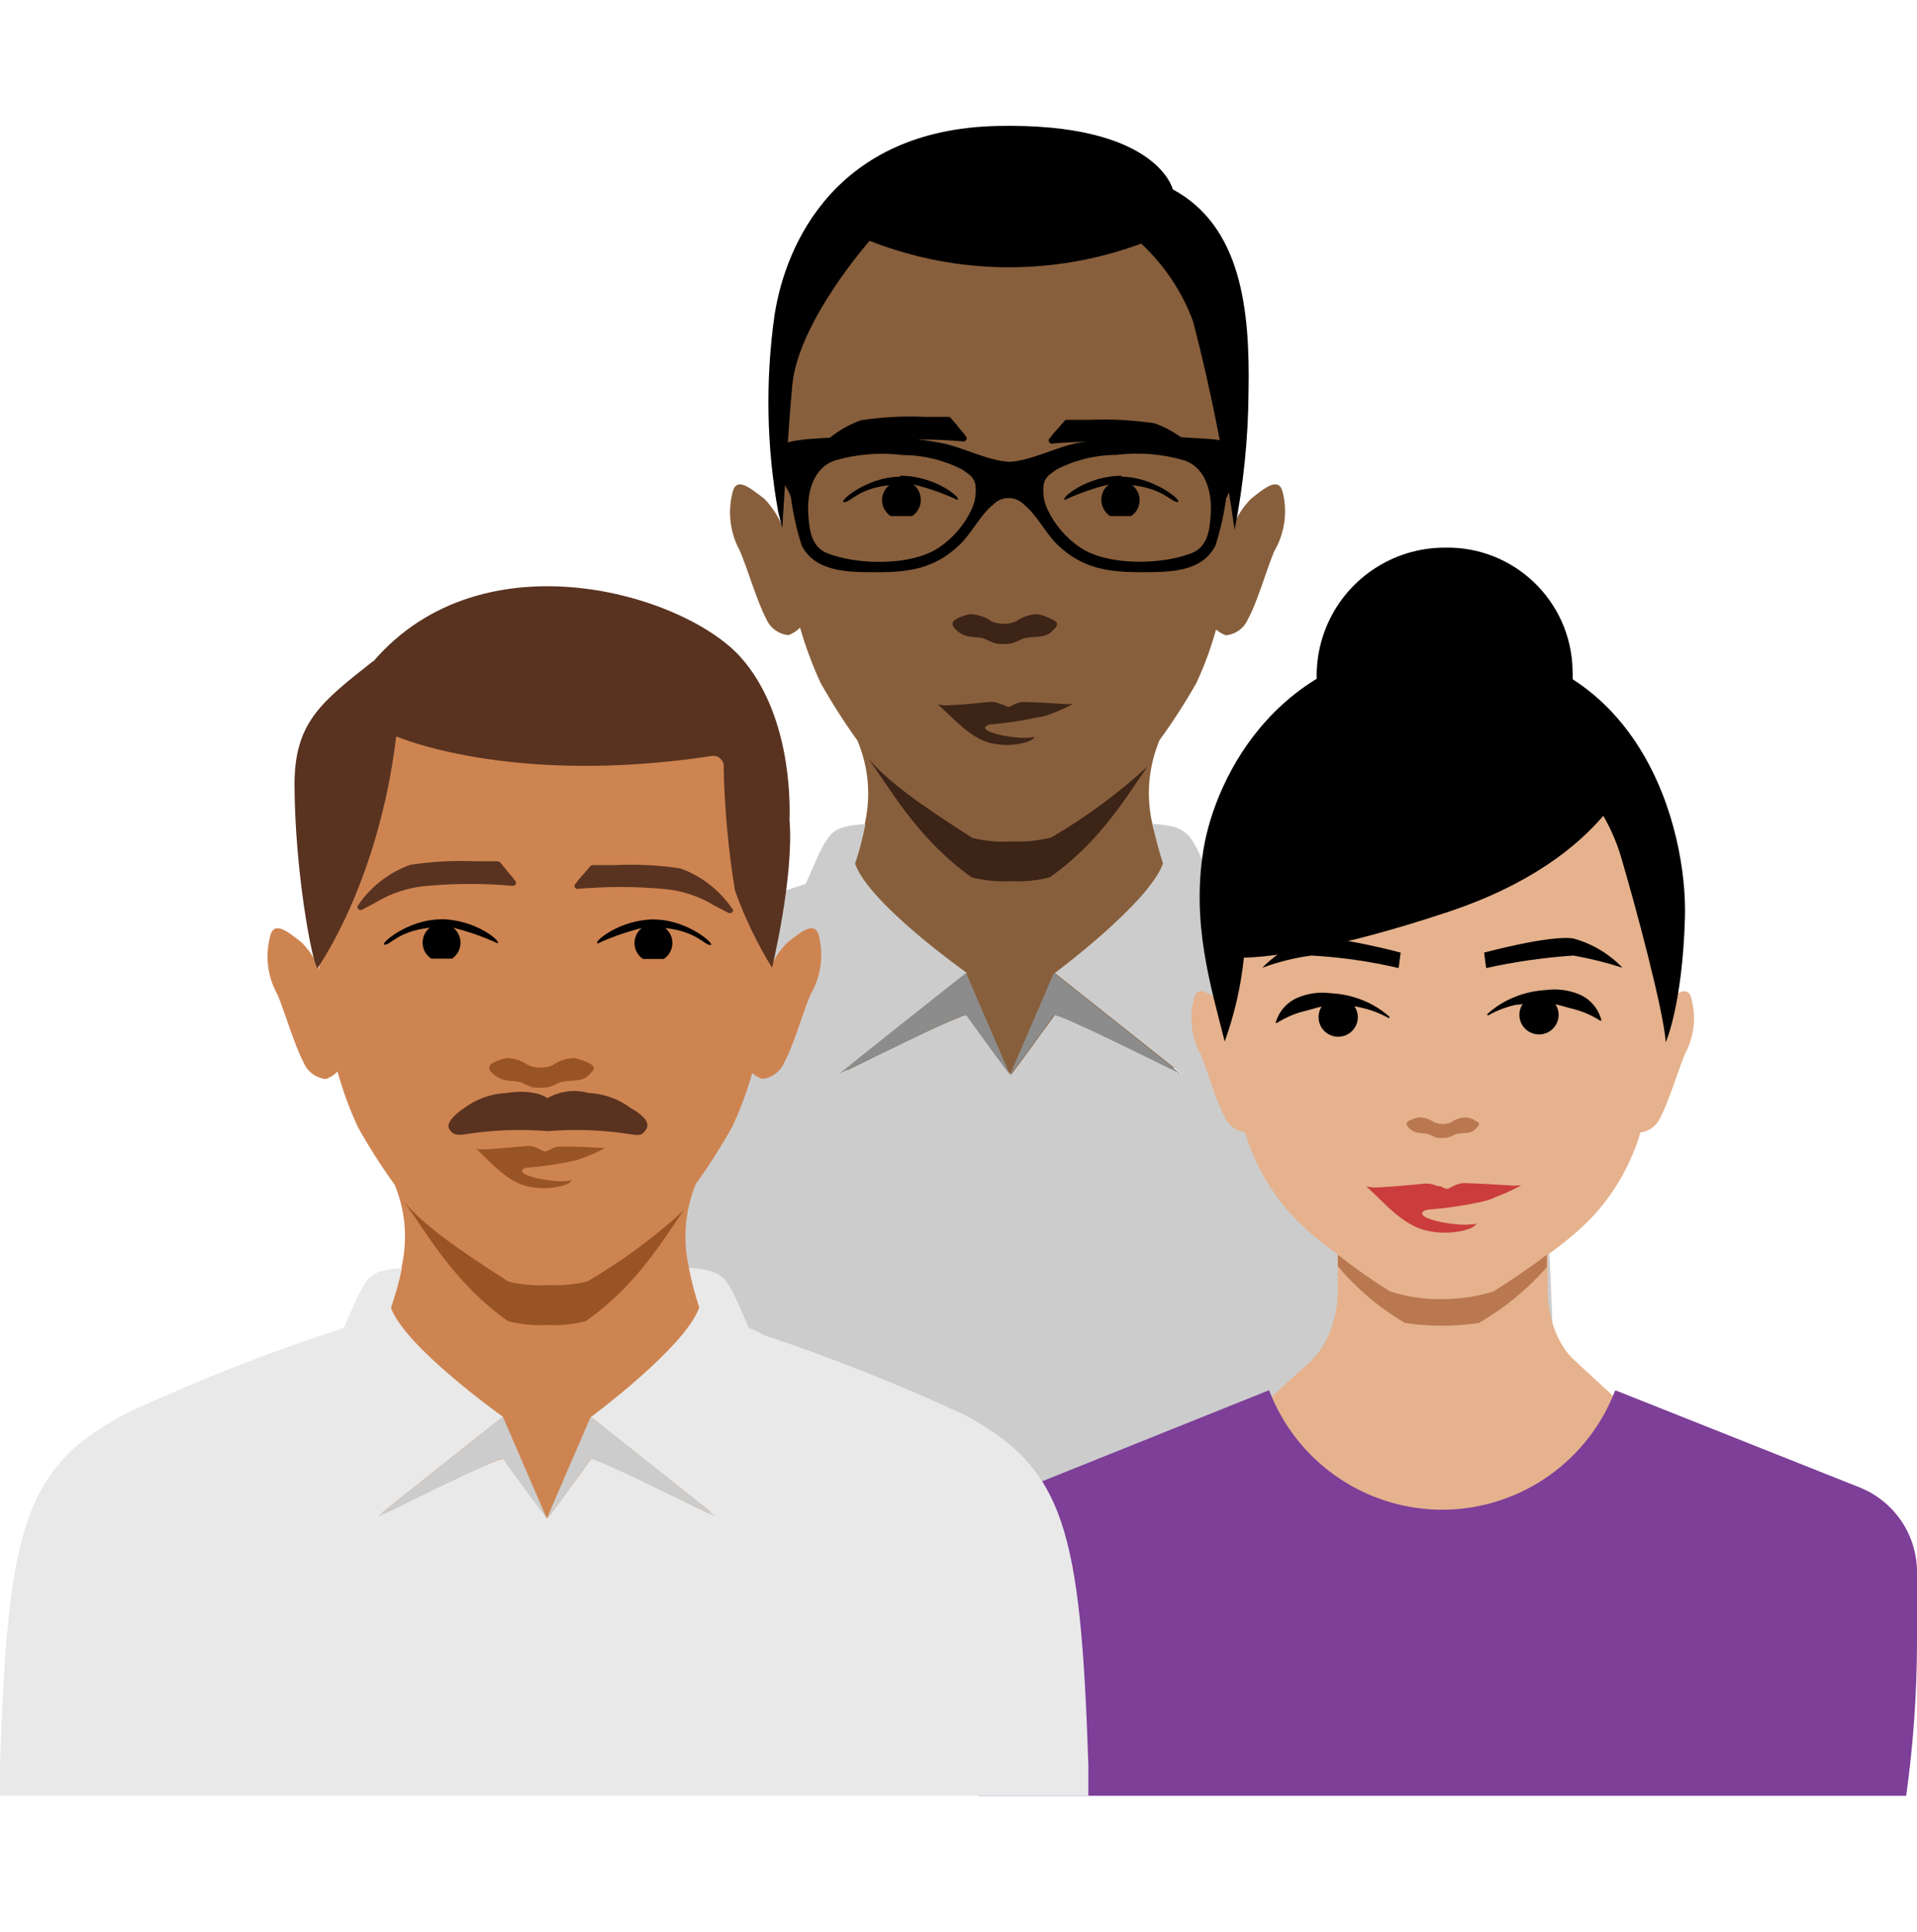
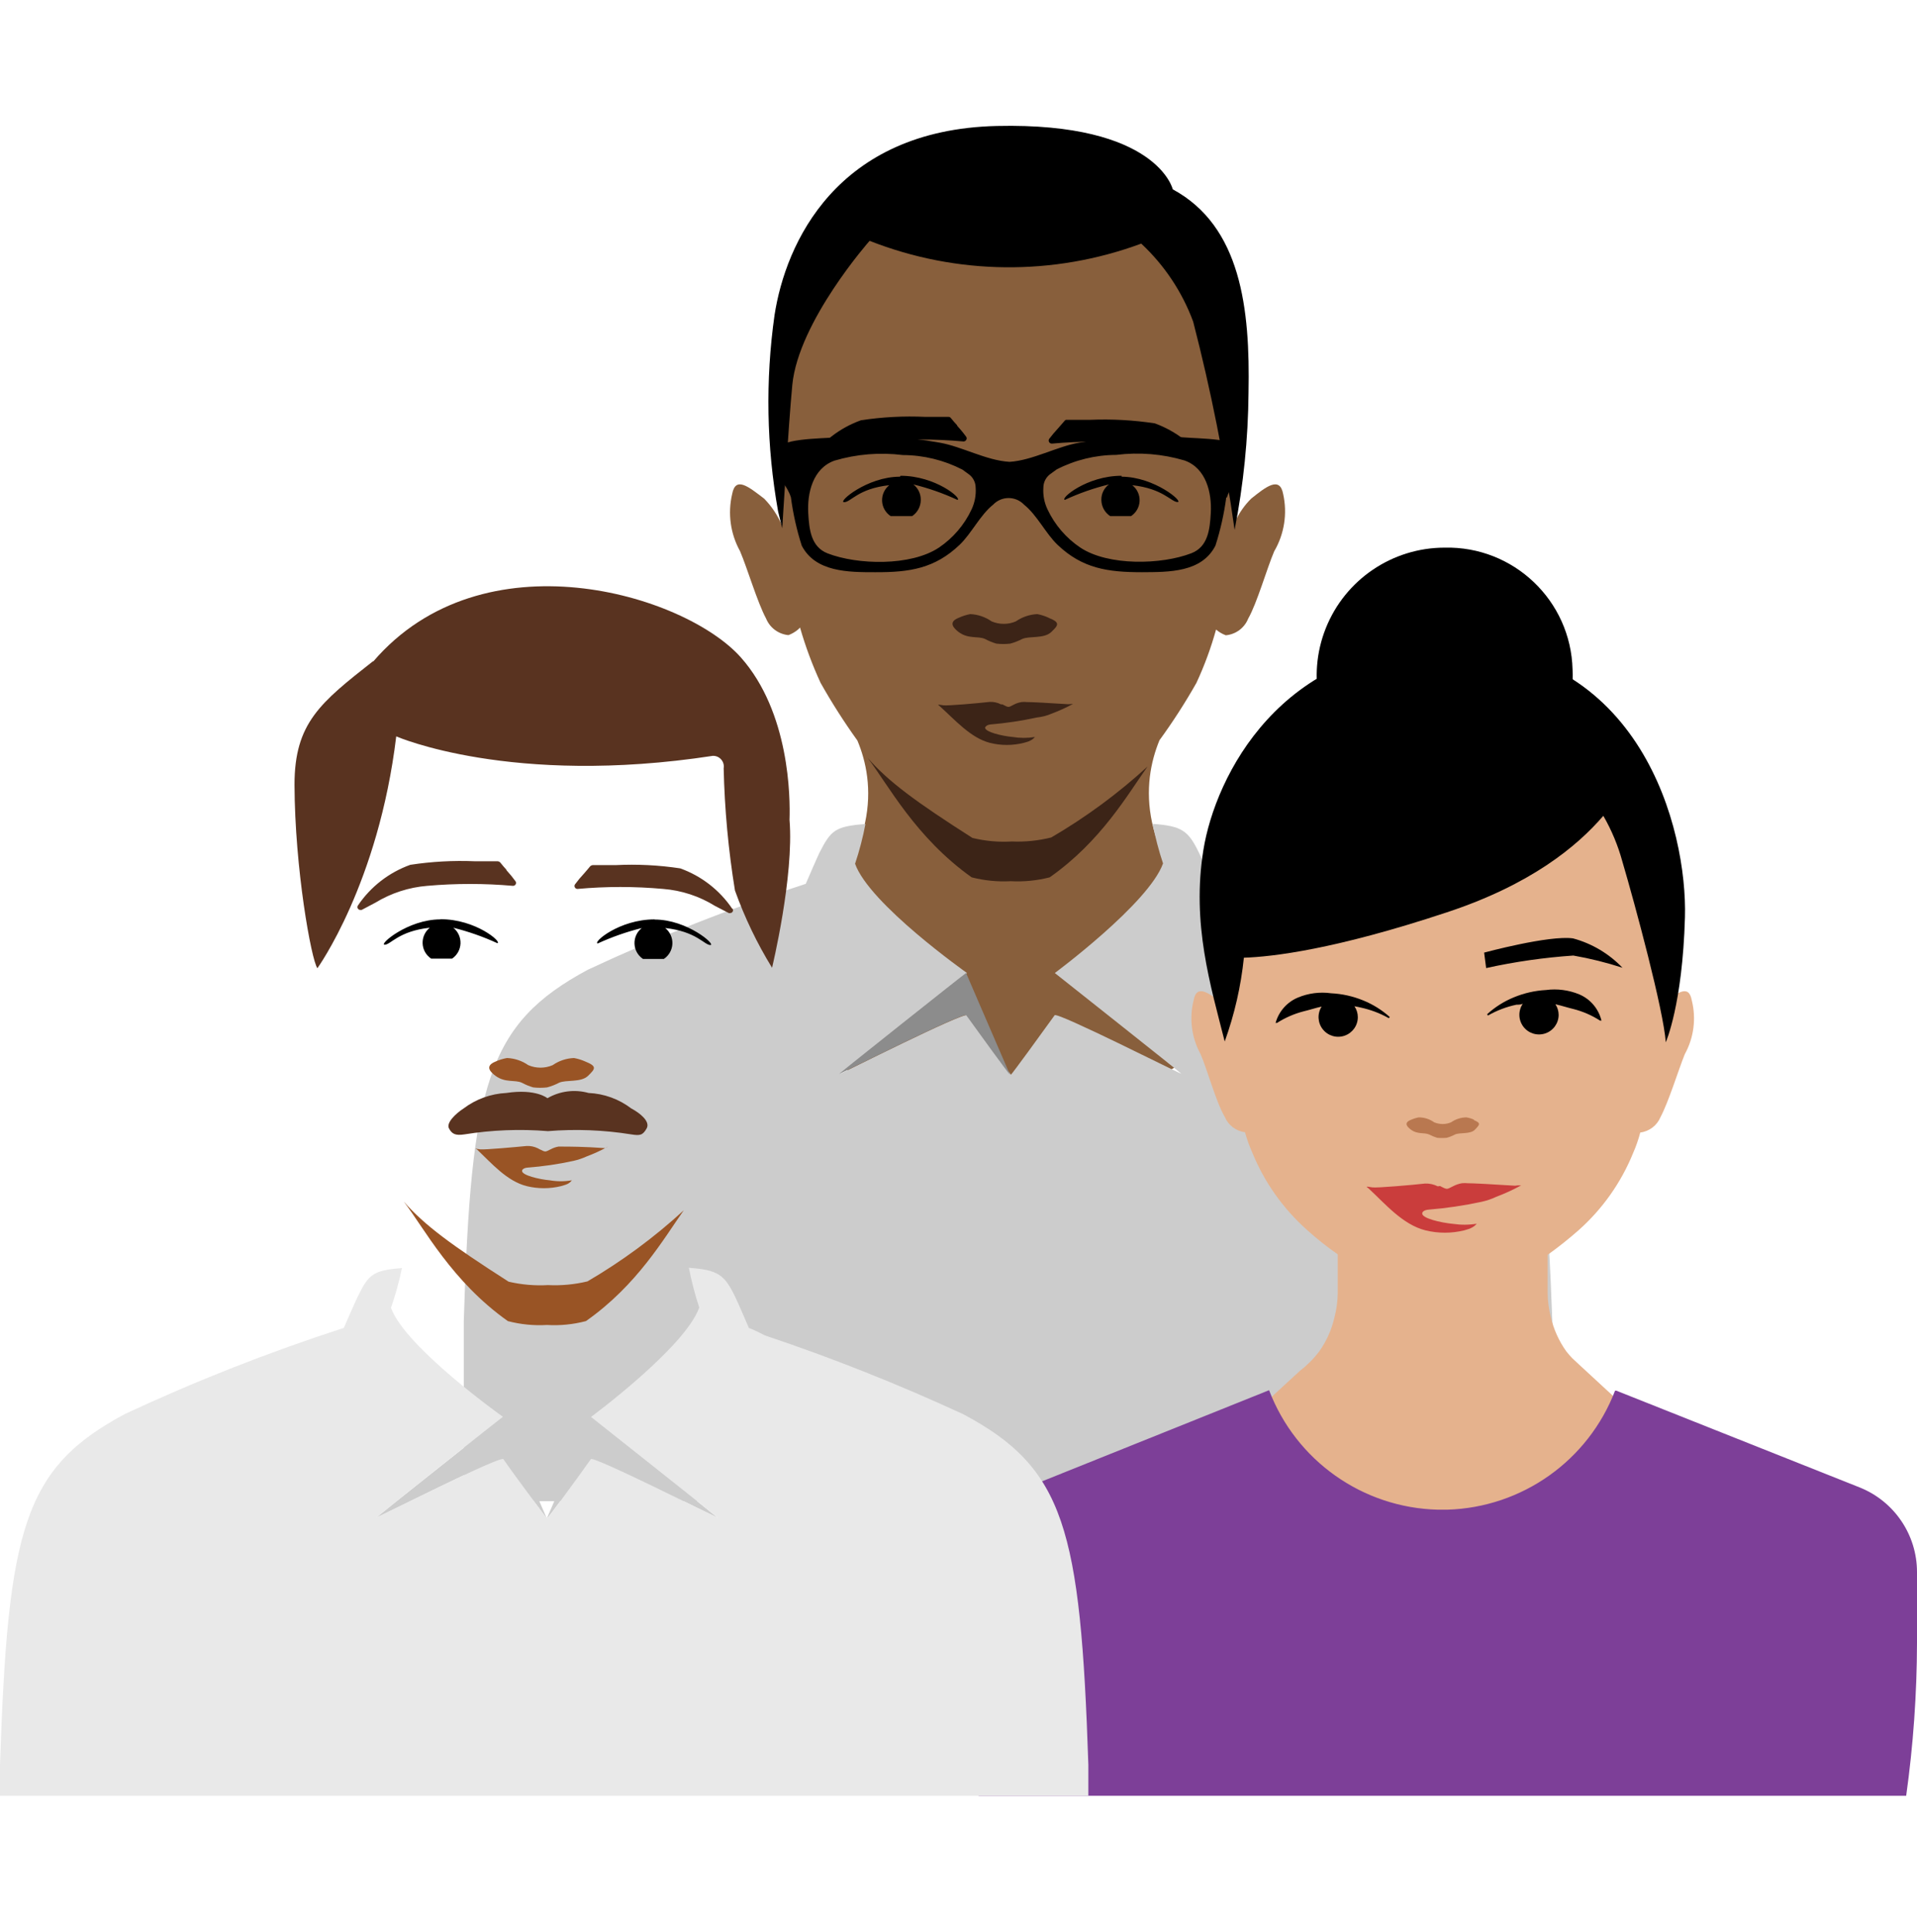
<svg xmlns="http://www.w3.org/2000/svg" width="124" height="125" viewBox="0 0 124 125" fill="none">
  <path d="M83 31.96C82.78 30.78 81.88 31.5 80.93 32.26C80.519 32.67 80.181 33.147 79.93 33.67C80.263 31.319 80.373 28.942 80.26 26.57C79.13 19.18 76.58 11.64 65.45 11.23H65C53.47 11.65 51.52 17.79 50.23 26.57C50.108 29.056 50.228 31.548 50.59 34.01C50.316 33.359 49.923 32.765 49.43 32.26C48.43 31.5 47.58 30.78 47.36 31.96C47.064 33.214 47.246 34.533 47.87 35.66C48.34 36.76 48.99 38.97 49.55 40.01C49.794 40.612 50.353 41.029 51 41.09C51.23 41.005 51.443 40.879 51.63 40.72C51.672 40.682 51.713 40.642 51.75 40.6C52.101 41.826 52.546 43.022 53.08 44.18C53.805 45.466 54.599 46.711 55.46 47.91C56.6 50.63 57 55.18 51.39 60.47C46.3 65.28 56 72.07 65.29 71.61C74.54 72.07 84.17 65.28 79.08 60.47C73.5 55.18 73.87 50.64 75 47.89C75.867 46.7 76.665 45.461 77.39 44.18C77.907 43.067 78.332 41.913 78.66 40.73C78.847 40.889 79.06 41.015 79.29 41.1C79.938 41.041 80.498 40.624 80.74 40.02C81.31 39.02 81.95 36.77 82.42 35.67C83.075 34.551 83.282 33.225 83 31.96Z" fill="#885F3C" />
  <path d="M68 54.18C70.234 52.876 72.323 51.337 74.23 49.59C72.94 51.4 71.23 54.42 67.9 56.76C67.078 56.971 66.228 57.055 65.38 57.01C64.529 57.056 63.676 56.971 62.85 56.76C59.2 54.16 57.45 50.76 56.12 49.03C57.46 50.56 59.23 51.87 62.9 54.21C63.734 54.414 64.593 54.491 65.45 54.44C66.308 54.476 67.167 54.389 68 54.18ZM67.84 39.97C67.604 39.86 67.356 39.779 67.1 39.73C66.602 39.753 66.12 39.916 65.71 40.2C65.464 40.307 65.198 40.362 64.93 40.36C64.659 40.361 64.39 40.306 64.14 40.2C63.734 39.915 63.255 39.752 62.76 39.73C62.501 39.779 62.249 39.86 62.01 39.97C61.25 40.27 61.77 40.7 62.01 40.89C62.64 41.36 63.26 41.13 63.72 41.34C63.952 41.465 64.197 41.566 64.45 41.64C64.749 41.675 65.051 41.675 65.35 41.64C65.617 41.567 65.874 41.466 66.12 41.34C66.57 41.13 67.53 41.34 68 40.89C68.47 40.44 68.59 40.27 67.83 39.97H67.84ZM69.1 45.56C67.73 45.47 66.71 45.42 66.41 45.42C66.3 45.407 66.19 45.407 66.08 45.42C65.917 45.446 65.758 45.496 65.61 45.57C65.22 45.76 65.29 45.81 64.84 45.57H64.75C64.525 45.453 64.273 45.398 64.02 45.41C63.33 45.49 61.32 45.67 61.02 45.63C60.72 45.59 60.58 45.54 60.79 45.69C61.79 46.59 62.79 47.74 64.03 48.06C64.749 48.24 65.501 48.24 66.22 48.06L66.43 48C66.507 47.98 66.581 47.949 66.65 47.91C66.763 47.857 66.863 47.778 66.94 47.68C66.467 47.757 65.984 47.757 65.51 47.68C64.82 47.62 63.68 47.35 63.72 47.06C63.72 47.06 63.79 46.9 64.06 46.87C65.069 46.786 66.071 46.636 67.06 46.42C67.384 46.388 67.701 46.307 68 46.18C68.484 45.998 68.955 45.784 69.41 45.54L69.1 45.56Z" fill="#3C2417" />
  <path d="M72.55 30.78C70.28 30.78 68.55 32.27 68.88 32.34C69.795 31.915 70.75 31.58 71.73 31.34C71.415 31.575 71.233 31.947 71.24 32.34C71.243 32.763 71.457 33.157 71.81 33.39H73.16C73.492 33.172 73.699 32.807 73.715 32.411C73.731 32.014 73.554 31.634 73.24 31.39C75.24 31.61 75.76 32.48 76.17 32.48C76.58 32.48 74.68 30.85 72.55 30.84V30.78ZM58.21 30.84C56.09 30.84 54.16 32.49 54.6 32.49C55.04 32.49 55.5 31.61 57.52 31.39C57.212 31.638 57.04 32.018 57.057 32.413C57.075 32.808 57.281 33.171 57.61 33.39H59C59.351 33.156 59.561 32.762 59.56 32.34C59.566 31.95 59.389 31.579 59.08 31.34C60.06 31.58 61.015 31.915 61.93 32.34C62.26 32.27 60.53 30.78 58.25 30.78L58.21 30.84ZM61.92 27.55C62.1 27.76 62.26 27.93 62.5 28.26C62.541 28.32 62.541 28.399 62.5 28.46C62.463 28.524 62.394 28.562 62.32 28.56C60.477 28.393 58.623 28.393 56.78 28.56C55.593 28.652 54.444 29.026 53.43 29.65L52.54 30.11H52.45C52.395 30.111 52.343 30.085 52.31 30.04C52.25 29.975 52.25 29.875 52.31 29.81C53.131 28.601 54.314 27.683 55.69 27.19C57.069 26.978 58.466 26.905 59.86 26.97H61.35C61.408 26.968 61.464 26.994 61.5 27.04C61.66 27.24 61.78 27.37 61.9 27.5L61.92 27.55ZM78.08 30.02C77.256 28.812 76.074 27.892 74.7 27.39C73.321 27.179 71.924 27.102 70.53 27.16H69C68.944 27.155 68.89 27.182 68.86 27.23L68.45 27.7C68.242 27.923 68.045 28.157 67.86 28.4C67.824 28.462 67.824 28.538 67.86 28.6C67.898 28.663 67.967 28.7 68.04 28.7C69.88 28.533 71.731 28.533 73.57 28.7C74.76 28.795 75.911 29.169 76.93 29.79L77.82 30.26H77.9C77.959 30.262 78.014 30.236 78.05 30.19C78.099 30.121 78.099 30.029 78.05 29.96L78.08 30.02ZM50.6 34.18C50.6 34.18 51 27.5 51.25 24.9C51.65 20.79 56.25 15.58 56.25 15.58C61.885 17.8 68.141 17.864 73.82 15.76C75.319 17.158 76.47 18.887 77.18 20.81C78.326 25.246 79.221 29.743 79.86 34.28C80.433 31.361 80.735 28.395 80.76 25.42C80.87 19.95 80.27 14.64 75.86 12.25C75.86 12.25 74.86 7.91 64.48 8.15C54.1 8.39 50.81 15.76 50.1 20.39C49.503 24.605 49.581 28.889 50.33 33.08L50.6 34.18Z" fill="black" />
  <path d="M92.26 62.75C88.08 60.829 83.801 59.134 79.44 57.67C79.119 57.482 78.785 57.319 78.44 57.18C78.27 56.77 77.8 55.68 77.56 55.18C76.86 53.73 76.45 53.44 74.56 53.3C74.727 54.167 74.95 55.022 75.23 55.86C74.31 58.44 68.23 62.95 68.23 62.95C68.23 62.95 76.36 69.39 76.42 69.47C76.32 69.47 68.42 65.47 68.22 65.68C67.36 66.88 65.45 69.5 65.39 69.53C65.39 69.53 63.39 66.88 62.56 65.68C62.32 65.47 54.45 69.44 54.35 69.47C54.41 69.39 62.49 62.97 62.55 62.95C62.55 62.95 56.23 58.49 55.31 55.88C55.591 55.039 55.815 54.181 55.98 53.31C54 53.46 53.74 53.73 53 55.18C52.76 55.69 52.29 56.79 52.12 57.18C47.309 58.738 42.6 60.595 38.02 62.74C31.49 66.25 30.47 70.18 30 85.44V97.12H100.41V85.44C99.85 70.18 98.83 66.25 92.26 62.75Z" fill="#CCCCCC" />
  <path d="M54.29 69.47C54.39 69.47 62.29 65.47 62.5 65.68C63.36 66.88 65.29 69.53 65.33 69.53L62.49 62.95C62.43 62.97 54.35 69.39 54.29 69.47Z" fill="#8C8C8C" />
-   <path d="M65.33 69.53C65.39 69.53 67.33 66.88 68.16 65.68C68.39 65.47 76.26 69.44 76.36 69.47C76.3 69.39 68.22 62.97 68.17 62.95L65.33 69.53Z" fill="#8C8C8C" />
  <path d="M60.73 35.43C61.642 34.815 62.371 33.965 62.84 32.97C63.05 32.528 63.144 32.039 63.11 31.55C63.108 31.217 62.953 30.904 62.69 30.7L62.25 30.38C61.059 29.768 59.739 29.446 58.4 29.44C56.918 29.254 55.413 29.377 53.98 29.8C52.57 30.3 52.21 31.91 52.28 33.19C52.34 34.26 52.46 35.38 53.53 35.8C55.46 36.55 58.91 36.64 60.73 35.43ZM78.32 33.18C78.39 31.9 78.03 30.29 76.62 29.79C75.187 29.366 73.682 29.244 72.2 29.43C70.86 29.435 69.541 29.757 68.35 30.37L67.91 30.69C67.645 30.897 67.49 31.214 67.49 31.55C67.457 32.035 67.55 32.521 67.76 32.96C68.229 33.955 68.958 34.805 69.87 35.42C71.68 36.63 75.14 36.54 77.07 35.79C78.14 35.37 78.26 34.25 78.32 33.18ZM79.32 32.18C79.179 33.239 78.945 34.283 78.62 35.3C77.73 37.04 75.62 37.01 73.87 37.02C71.65 37.02 70.01 36.78 68.4 35.24C67.64 34.51 67.07 33.31 66.24 32.65C65.98 32.376 65.618 32.221 65.24 32.221C64.862 32.221 64.501 32.376 64.24 32.65C63.41 33.31 62.84 34.51 62.08 35.24C60.47 36.78 58.84 37.03 56.61 37.02C54.89 37.02 52.75 37.02 51.86 35.3C51.535 34.283 51.301 33.239 51.16 32.18C50.93 31.42 50.31 30.92 50.22 30.35C50.195 29.96 50.202 29.569 50.24 29.18C50.24 28.36 53.09 28.38 53.99 28.3C56.262 28.118 58.548 28.232 60.79 28.64C62.22 28.89 63.79 29.79 65.3 29.88C66.78 29.79 68.38 28.88 69.81 28.64C72.052 28.233 74.338 28.118 76.61 28.3C77.51 28.38 80.37 28.36 80.37 29.18C80.385 29.575 80.362 29.97 80.3 30.36C80.21 30.93 79.59 31.43 79.36 32.19" fill="black" />
  <path d="M109.43 64.71C109.23 63.61 108.43 64.28 107.5 64.98L107.43 65.06L107.49 64.44C107.62 62.67 107.49 61.01 107.49 59.79V59.69C107.496 59.212 107.47 58.734 107.41 58.26C106.21 50.11 104.41 44.42 93.71 44.03H92.93C82.24 44.42 80.43 50.11 79.23 58.26C79.17 58.734 79.144 59.212 79.15 59.69C79.15 59.69 79.15 59.75 79.15 59.79C79.15 61.01 79.01 62.67 79.15 64.44L79.21 65.06L79.14 64.98C78.25 64.28 77.41 63.61 77.21 64.71C76.915 65.881 77.072 67.12 77.65 68.18C78.09 69.18 78.65 71.28 79.22 72.25C79.445 72.794 79.945 73.176 80.53 73.25C80.655 73.697 80.812 74.135 81 74.56C81.78 76.474 82.987 78.184 84.53 79.56C85.162 80.132 85.83 80.663 86.53 81.15V83.69C86.522 84.207 86.451 84.72 86.32 85.22C86.139 86.023 85.799 86.781 85.32 87.45C84.96 87.92 84.54 88.34 84.07 88.7L81.07 91.46C80.66 91.92 80.22 92.4 79.71 92.88C74.71 97.65 84.31 104.38 93.49 103.88C102.41 104.32 111.68 97.96 107.49 93.22L102.14 88.28L101.85 88.01L101.69 87.86C101.556 87.72 101.429 87.573 101.31 87.42C100.833 86.75 100.493 85.992 100.31 85.19C100.182 84.69 100.115 84.176 100.11 83.66V81.18C100.803 80.685 101.471 80.154 102.11 79.59C103.655 78.217 104.863 76.506 105.64 74.59C105.828 74.163 105.981 73.721 106.1 73.27C106.685 73.196 107.185 72.814 107.41 72.27C107.94 71.27 108.55 69.27 108.98 68.2C109.567 67.136 109.728 65.888 109.43 64.71Z" fill="#E5B28D" />
-   <path d="M100.05 81.18C99.13 81.88 98.05 82.64 96.68 83.5L96.57 83.56C95.478 83.892 94.342 84.057 93.2 84.05C92.094 84.058 90.995 83.892 89.94 83.56L89.83 83.5C88.693 82.786 87.594 82.011 86.54 81.18V81.92C87.765 83.383 89.234 84.625 90.88 85.59C92.464 85.829 94.076 85.829 95.66 85.59C97.309 84.636 98.791 83.42 100.05 81.99V81.18Z" fill="#B97850" />
  <path d="M88.17 64.72C87.511 64.451 86.811 64.295 86.1 64.26C85.371 64.159 84.629 64.255 83.95 64.54C83.244 64.837 82.713 65.442 82.51 66.18H82.6C83.13 65.841 83.711 65.588 84.32 65.43C84.7 65.34 85.09 65.21 85.49 65.12C85.199 65.575 85.228 66.165 85.562 66.589C85.896 67.014 86.462 67.181 86.973 67.005C87.484 66.83 87.828 66.35 87.83 65.81C87.831 65.556 87.754 65.309 87.61 65.1L88 65.18C88.641 65.316 89.259 65.548 89.83 65.87L89.9 65.8C89.39 65.343 88.805 64.977 88.17 64.72Z" fill="black" />
  <path d="M102.15 64.33C101.47 64.05 100.729 63.953 100 64.05C99.288 64.089 98.588 64.248 97.93 64.52C97.289 64.781 96.7 65.153 96.19 65.62L96.25 65.7C96.822 65.371 97.443 65.135 98.09 65C98.22 65 98.36 65 98.5 64.94C98.194 65.39 98.208 65.986 98.537 66.42C98.865 66.855 99.434 67.031 99.951 66.859C100.468 66.687 100.818 66.205 100.82 65.66C100.819 65.414 100.746 65.174 100.61 64.97C101.01 65.06 101.4 65.19 101.78 65.28C102.39 65.436 102.971 65.689 103.5 66.03H103.59C103.407 65.267 102.873 64.636 102.15 64.33Z" fill="black" />
  <path d="M95.38 72.45C95.214 72.376 95.039 72.322 94.86 72.29C94.502 72.292 94.153 72.403 93.86 72.61C93.689 72.682 93.505 72.719 93.32 72.72C93.131 72.718 92.945 72.681 92.77 72.61C92.479 72.4 92.129 72.288 91.77 72.29C91.594 72.323 91.423 72.377 91.26 72.45C90.73 72.66 91.09 72.95 91.26 73.08C91.7 73.41 92.13 73.25 92.45 73.4C92.613 73.485 92.784 73.555 92.96 73.61C93.166 73.63 93.374 73.63 93.58 73.61C93.764 73.561 93.942 73.49 94.11 73.4C94.42 73.25 95.11 73.4 95.41 73.08C95.71 72.76 95.83 72.66 95.3 72.45" fill="#B97850" />
-   <path d="M90.6 61.63L90.47 62.63C88.617 62.197 86.73 61.926 84.83 61.82C83.744 61.965 82.678 62.23 81.65 62.61C82.532 61.707 83.635 61.052 84.85 60.71C86.36 60.49 90.6 61.63 90.6 61.63Z" fill="black" />
  <path d="M96 61.63L96.13 62.63C97.987 62.221 99.873 61.95 101.77 61.82C102.847 62.008 103.91 62.272 104.95 62.61C104.076 61.697 102.97 61.04 101.75 60.71C100.21 60.49 96 61.63 96 61.63Z" fill="black" />
  <path d="M98 76.71C96.44 76.61 95.28 76.55 94.93 76.55C94.807 76.537 94.683 76.537 94.56 76.55C94.372 76.583 94.19 76.643 94.02 76.73C93.57 76.94 93.66 77 93.15 76.73L93 76.75C92.746 76.621 92.464 76.559 92.18 76.57C91.38 76.66 89.1 76.86 88.78 76.82C88.46 76.78 88.28 76.71 88.52 76.88C89.6 77.88 90.73 79.23 92.21 79.6C93.031 79.8 93.889 79.8 94.71 79.6L94.94 79.53C95.027 79.508 95.112 79.475 95.19 79.43C95.317 79.368 95.43 79.279 95.52 79.17C95.017 79.252 94.504 79.255 94 79.18C93.22 79.11 91.91 78.81 92 78.48C92 78.42 92.09 78.29 92.39 78.26C93.55 78.166 94.703 77.996 95.84 77.75C96.165 77.68 96.48 77.572 96.78 77.43C97.334 77.222 97.872 76.975 98.39 76.69C98.26 76.68 98.129 76.686 98 76.71Z" fill="#CA3D3C" />
  <path d="M101.72 43.32C101.879 46.7 99.966 49.837 96.888 51.242C93.81 52.648 90.187 52.039 87.737 49.704C85.288 47.37 84.505 43.78 85.76 40.638C87.016 37.496 90.056 35.434 93.44 35.43C97.905 35.324 101.611 38.855 101.72 43.32Z" fill="black" />
  <path d="M93.5 41.72C82.85 41.72 78.61 50.21 77.84 54.99C77.07 59.77 78.31 63.78 79.22 67.38C79.852 65.63 80.269 63.81 80.46 61.96C82.32 61.9 86.37 61.42 93.57 59.03C99 57.24 102 54.77 103.71 52.78C104.245 53.706 104.658 54.698 104.94 55.73C105.78 58.58 107.6 65.34 107.75 67.43C107.75 67.43 108.83 65.01 108.99 59.35C109.15 53.69 106.18 41.72 93.5 41.72Z" fill="black" />
  <path d="M123.3 116.18C123.758 112.903 123.992 109.599 124 106.29V101.7C123.997 99.29 122.528 97.124 120.29 96.23L104.55 89.97H104.47C102.736 94.493 98.453 97.531 93.61 97.67H93C88.132 97.546 83.821 94.492 82.09 89.94L66.3 96.28C64.06 97.166 62.589 99.331 62.59 101.74V106.33C62.603 109.626 62.84 112.917 63.3 116.18H123.3Z" fill="#7D3F98" />
-   <path d="M53 60.67C52.78 59.5 51.89 60.22 50.94 60.97C50.529 61.379 50.19 61.856 49.94 62.38C50.283 60.03 50.393 57.652 50.27 55.28C49.18 47.89 46.63 40.35 35.5 39.95H35.08C23.56 40.37 21.61 46.5 20.31 55.28C20.193 57.766 20.313 60.257 20.67 62.72C20.398 62.068 20.004 61.474 19.51 60.97C18.56 60.22 17.66 59.5 17.45 60.67C17.143 61.923 17.325 63.246 17.96 64.37C18.42 65.47 19.07 67.68 19.63 68.72C19.875 69.324 20.432 69.743 21.08 69.81C21.314 69.723 21.531 69.594 21.72 69.43C21.762 69.398 21.799 69.362 21.83 69.32C22.172 70.554 22.614 71.757 23.15 72.92C23.87 74.209 24.665 75.454 25.53 76.65C26.64 79.34 27 83.89 21.42 89.18C16.34 94 26.07 100.78 35.32 100.33C44.57 100.78 54.2 94 49.11 89.18C43.53 83.9 43.9 79.36 45 76.61C45.864 75.41 46.659 74.161 47.38 72.87C47.895 71.755 48.323 70.601 48.66 69.42C48.846 69.588 49.063 69.717 49.3 69.8C49.945 69.731 50.499 69.312 50.74 68.71C51.31 67.71 51.95 65.46 52.42 64.36C53.071 63.247 53.278 61.929 53 60.67Z" fill="#CE8451" />
  <path d="M42.34 59.49C44.46 59.49 46.34 61.14 45.95 61.14C45.56 61.14 45.05 60.26 43.03 60.04C43.339 60.288 43.51 60.668 43.493 61.063C43.475 61.458 43.27 61.821 42.94 62.04H41.59C41.262 61.819 41.058 61.456 41.042 61.06C41.027 60.665 41.2 60.286 41.51 60.04C40.531 60.285 39.577 60.62 38.66 61.04C38.33 60.97 40.06 59.48 42.34 59.48V59.49ZM28.49 59.48C26.37 59.48 24.49 61.12 24.88 61.12C25.27 61.12 25.78 60.24 27.8 60.02C27.491 60.268 27.32 60.648 27.337 61.043C27.355 61.438 27.56 61.801 27.89 62.02H29.24C29.568 61.8 29.772 61.435 29.788 61.04C29.803 60.645 29.63 60.266 29.32 60.02C30.299 60.265 31.253 60.599 32.17 61.02C32.5 60.96 30.77 59.46 28.49 59.47" fill="black" />
  <path d="M38 82.9C40.235 81.594 42.324 80.052 44.23 78.3C42.94 80.12 41.23 83.13 37.9 85.47C37.078 85.686 36.228 85.77 35.38 85.72C34.529 85.77 33.675 85.686 32.85 85.47C29.2 82.88 27.45 79.47 26.12 77.74C27.46 79.27 29.23 80.57 32.9 82.92C33.735 83.114 34.594 83.189 35.45 83.14C36.307 83.182 37.166 83.101 38 82.9ZM37.87 68.68C37.634 68.573 37.385 68.496 37.13 68.45C36.636 68.468 36.157 68.627 35.75 68.91C35.246 69.127 34.675 69.127 34.17 68.91C33.764 68.627 33.285 68.468 32.79 68.45C32.535 68.496 32.286 68.573 32.05 68.68C31.28 68.99 31.8 69.41 32.05 69.6C32.68 70.07 33.31 69.84 33.76 70.05C33.992 70.175 34.237 70.276 34.49 70.35C34.789 70.385 35.091 70.385 35.39 70.35C35.657 70.279 35.915 70.178 36.16 70.05C36.61 69.84 37.58 70.05 38.04 69.6C38.5 69.15 38.64 68.99 37.87 68.68ZM39.14 74.28C37.77 74.18 36.75 74.18 36.45 74.18H36.12C35.956 74.209 35.798 74.263 35.65 74.34C35.26 74.52 35.33 74.57 34.88 74.34L34.79 74.29C34.566 74.181 34.319 74.13 34.07 74.14C33.37 74.21 31.36 74.39 31.07 74.36C30.78 74.33 30.63 74.26 30.85 74.36C31.8 75.26 32.79 76.42 34.08 76.74C34.803 76.915 35.557 76.915 36.28 76.74L36.48 76.68C36.556 76.66 36.629 76.633 36.7 76.6C36.816 76.546 36.915 76.463 36.99 76.36C36.517 76.442 36.033 76.442 35.56 76.36C34.88 76.3 33.73 76.03 33.77 75.74C33.77 75.69 33.84 75.57 34.11 75.54C35.119 75.465 36.122 75.318 37.11 75.1C37.396 75.035 37.674 74.942 37.94 74.82C38.425 74.638 38.897 74.42 39.35 74.17C39.276 74.199 39.206 74.236 39.14 74.28Z" fill="#995425" />
  <path d="M24.34 98.18C24.44 98.18 32.34 94.18 32.54 94.39C33.4 95.6 35.34 98.24 35.37 98.24L32.53 91.66C32.47 91.7 24.4 98.11 24.34 98.18Z" fill="#CCCCCC" />
  <path d="M35.37 98.25C35.43 98.25 37.37 95.6 38.2 94.4C38.43 94.18 46.31 98.18 46.41 98.18C46.34 98.11 38.27 91.69 38.21 91.66L35.37 98.24V98.25Z" fill="#CCCCCC" />
  <path d="M35.44 73.18C37.239 73.033 39.048 73.104 40.83 73.39C41.4 73.48 41.58 73.45 41.83 73C42.08 72.55 41.38 72 40.83 71.71C40.034 71.103 39.071 70.754 38.07 70.71C37.174 70.46 36.215 70.583 35.41 71.05C35.41 71.05 34.68 70.42 32.75 70.71C31.751 70.76 30.789 71.108 29.99 71.71C29.48 72.04 28.85 72.64 29.04 73C29.23 73.36 29.45 73.48 30.04 73.39C31.825 73.103 33.638 73.032 35.44 73.18ZM32.77 56.31C32.977 56.535 33.171 56.772 33.35 57.02C33.391 57.081 33.391 57.16 33.35 57.22C33.312 57.282 33.242 57.317 33.17 57.31C31.33 57.148 29.48 57.148 27.64 57.31C26.45 57.405 25.299 57.779 24.28 58.4L23.39 58.87H23.3C23.246 58.866 23.196 58.84 23.16 58.8C23.105 58.733 23.105 58.637 23.16 58.57C23.98 57.36 25.164 56.443 26.54 55.95C27.919 55.739 29.316 55.662 30.71 55.72H32.2C32.256 55.726 32.309 55.751 32.35 55.79C32.51 55.99 32.63 56.13 32.75 56.26L32.77 56.31ZM47.37 58.77C47.418 58.824 47.43 58.901 47.399 58.966C47.369 59.032 47.302 59.072 47.23 59.07C47.201 59.079 47.169 59.079 47.14 59.07L46.25 58.61C45.237 57.981 44.089 57.604 42.9 57.51C41.057 57.343 39.203 57.343 37.36 57.51C37.291 57.513 37.226 57.479 37.19 57.42C37.15 57.359 37.15 57.281 37.19 57.22C37.372 56.972 37.569 56.734 37.78 56.51C37.89 56.38 38.02 56.24 38.18 56.04C38.221 56.001 38.274 55.976 38.33 55.97H39.81C41.21 55.9 42.614 55.97 44 56.18C45.373 56.673 46.554 57.59 47.37 58.8V58.77ZM24.14 42.8C31.23 34.53 44.26 38.42 47.92 42.53C51.08 46.09 51.12 51.6 51.07 53.04C51.37 56.69 49.94 62.61 49.94 62.61C48.969 61.031 48.165 59.355 47.54 57.61C47.114 54.997 46.871 52.357 46.81 49.71C46.846 49.505 46.788 49.296 46.653 49.139C46.517 48.981 46.318 48.894 46.11 48.9C33.06 50.9 25.63 47.64 25.63 47.64C24.48 57.17 20.53 62.64 20.53 62.64C20.14 62.1 19.07 56.22 19.05 50.77C19.05 46.77 20.73 45.45 24.14 42.77" fill="#593320" />
  <path d="M70.4 116.18V114.18C69.89 98.9 68.87 94.98 62.3 91.49C58.126 89.561 53.85 87.861 49.49 86.4C49.149 86.219 48.798 86.055 48.44 85.91C48.27 85.51 47.8 84.42 47.56 83.91C46.86 82.46 46.45 82.16 44.56 82.02C44.728 82.89 44.952 83.749 45.23 84.59C44.32 87.17 38.23 91.67 38.23 91.67C38.23 91.67 46.37 98.12 46.43 98.19C46.33 98.19 38.43 94.19 38.22 94.4C37.37 95.6 35.45 98.22 35.39 98.25C35.39 98.25 33.39 95.61 32.56 94.4C32.31 94.18 24.44 98.18 24.34 98.18C24.4 98.1 32.47 91.69 32.53 91.66C32.53 91.66 26.22 87.18 25.29 84.61C25.582 83.77 25.819 82.911 26 82.04C24.12 82.18 23.83 82.46 23.13 83.91C22.89 84.41 22.41 85.52 22.24 85.91C17.417 87.471 12.694 89.328 8.1 91.47C1.53 94.97 0.51 98.89 0 114.18V116.18H70.4Z" fill="#E9E9E9" />
</svg>